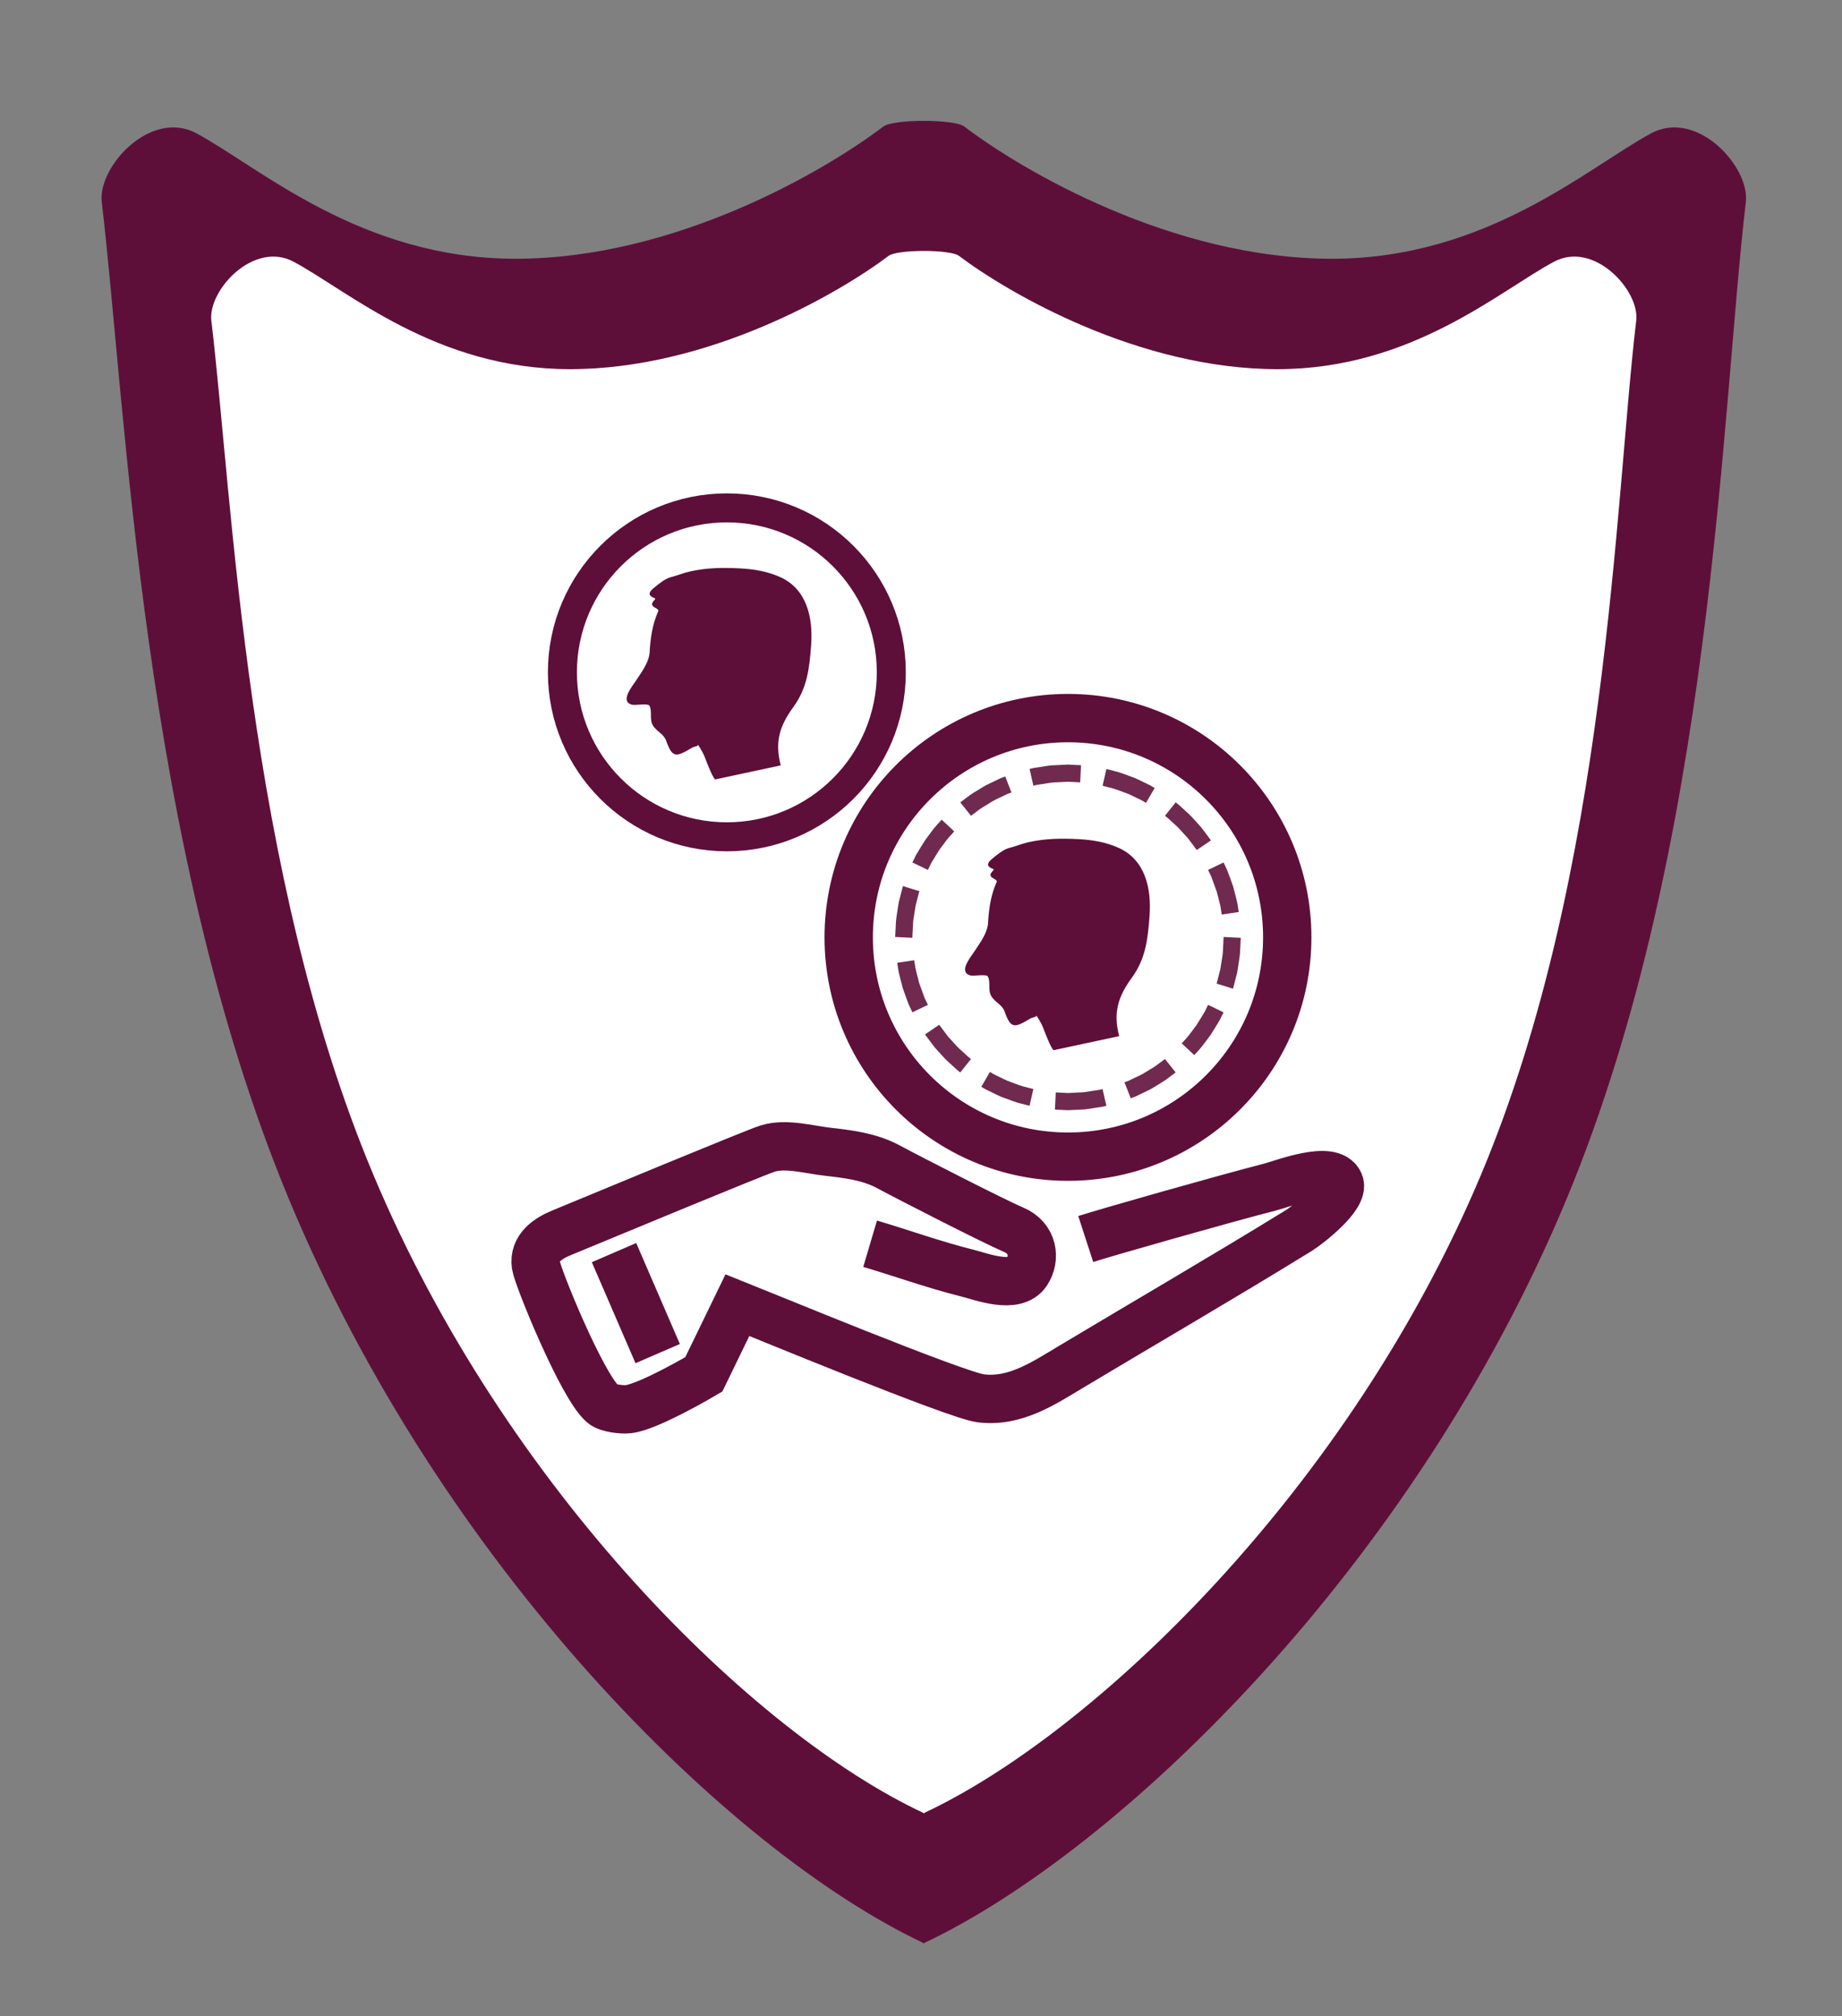
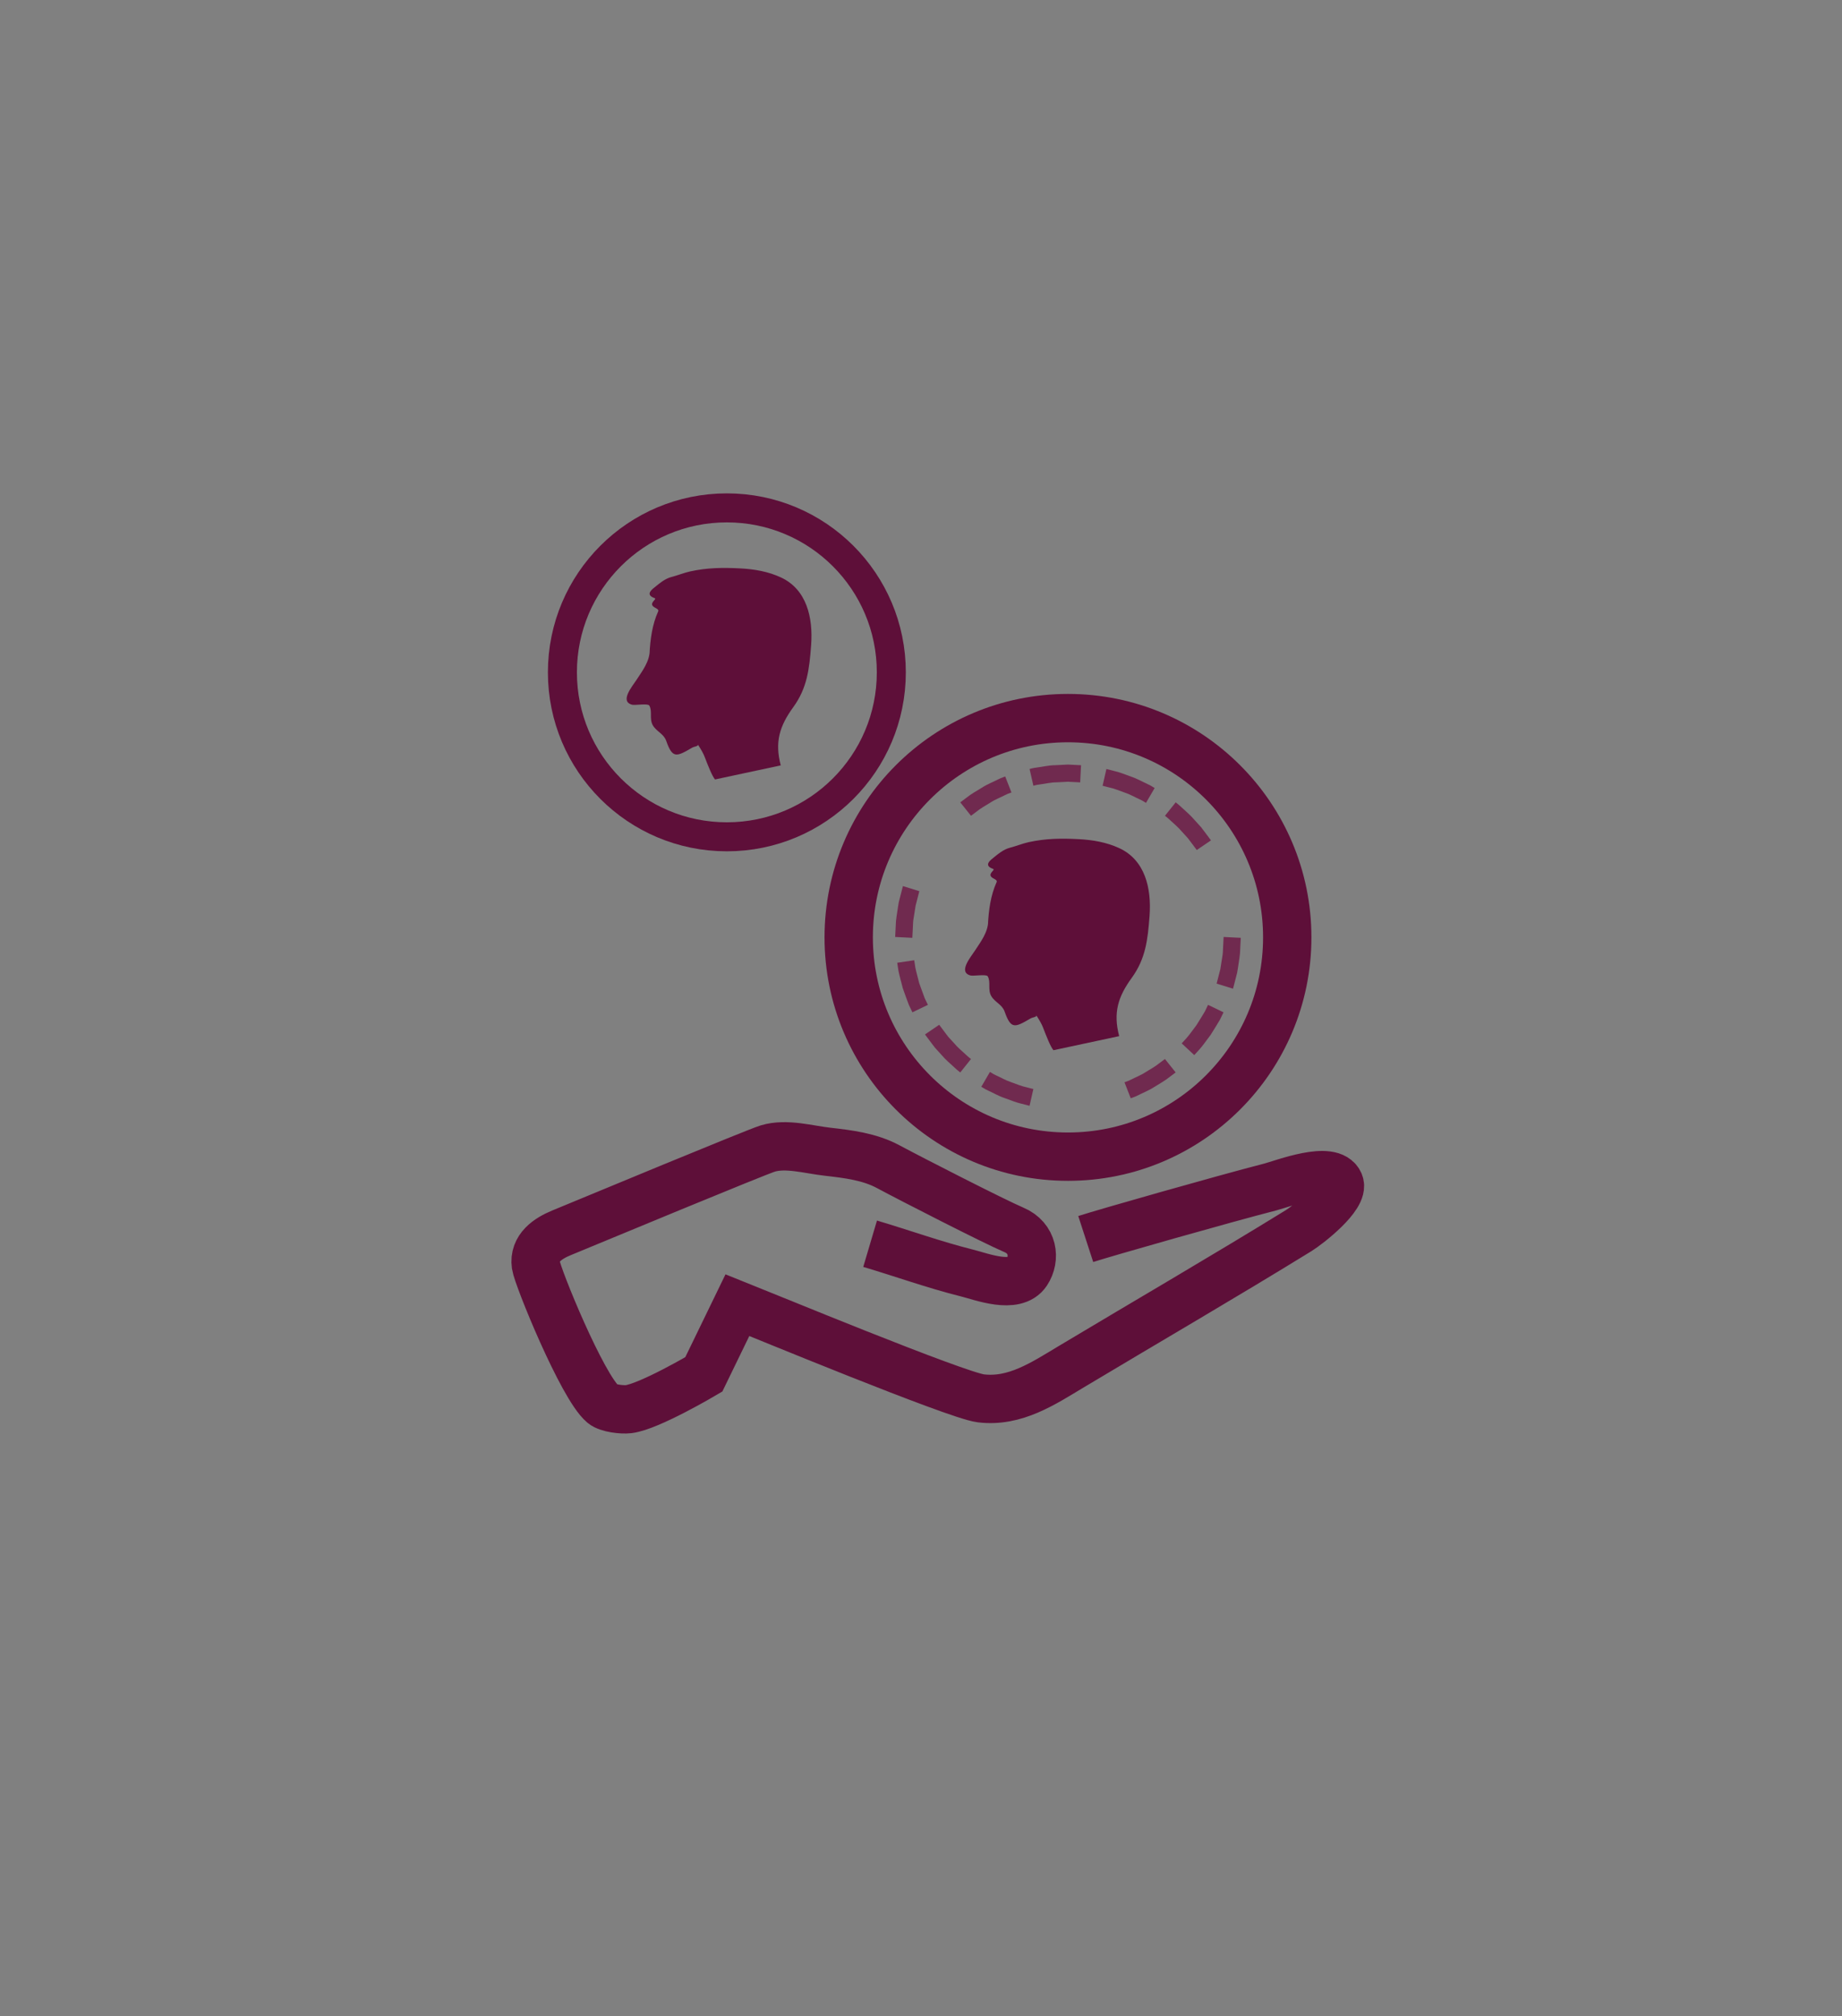
<svg xmlns="http://www.w3.org/2000/svg" xmlns:xlink="http://www.w3.org/1999/xlink" version="1.1" id="Vrstva_1" x="0px" y="0px" width="190.5px" height="208.5px" viewBox="0 0 190.5 208.5" enable-background="new 0 0 190.5 208.5" xml:space="preserve">
  <rect x="0" y="0" width="190.5" height="208.5" fill="#808080" stroke="none" />
  <g>
    <defs>
-       <rect id="SVGID_1_" x="10.5" y="12.5" width="170.078" height="188.48" />
-     </defs>
+       </defs>
    <clipPath id="SVGID_2_">
      <use xlink:href="#SVGID_1_" overflow="visible" />
    </clipPath>
    <path clip-path="url(#SVGID_2_)" fill="#5E0F39" d="M170.744,13.796c-6.496,3.502-16.981,12.962-32.981,12.962   c-16.504,0-32.007-9.085-38.036-13.673c-1.031-0.785-7.344-0.785-8.375,0c-6.029,4.588-21.53,13.673-38.034,13.673   c-16.003,0-26.488-9.46-32.983-12.962c-4.768-2.572-10.244,3.467-9.811,7.111c2.551,21.538,4.159,66.46,19.289,102.943   c15.79,38.082,45.437,67.515,65.672,77.078v0.055c0.02-0.008,0.033-0.02,0.055-0.025c0.021,0.006,0.033,0.018,0.055,0.025v-0.055   c20.235-9.563,50.687-38.996,66.479-77.078c15.129-36.482,15.93-81.405,18.48-102.943   C180.988,17.263,175.512,11.224,170.744,13.796" />
    <path clip-path="url(#SVGID_2_)" fill="#5E0F39" d="M-444.538,13.798c-6.496,3.502-16.981,12.962-32.98,12.962   c-16.504,0-32.006-9.085-38.035-13.673c-1.031-0.785-7.344-0.785-8.375,0c-6.029,4.588-21.529,13.673-38.033,13.673   c-16.002,0-26.487-9.46-32.982-12.962c-4.768-2.572-10.244,3.467-9.811,7.111c2.551,21.537,4.159,66.458,19.289,102.94   c15.789,38.08,45.436,67.512,65.67,77.076v0.055c0.02-0.008,0.033-0.02,0.055-0.026c0.021,0.007,0.033,0.019,0.055,0.026v-0.055   c20.234-9.564,50.686-38.996,66.477-77.076c15.129-36.482,15.93-81.403,18.48-102.94   C-434.294,17.266-439.771,11.226-444.538,13.798" />
    <path clip-path="url(#SVGID_2_)" fill="#FFFFFF" d="M160.716,27.066c-5.632,3.002-14.718,11.111-28.585,11.111   c-14.302,0-27.734-7.787-32.962-11.721c-0.895-0.673-6.365-0.673-7.262,0c-5.226,3.934-18.656,11.721-32.959,11.721   c-13.869,0-22.956-8.109-28.586-11.111c-4.133-2.205-8.879,2.972-8.504,6.096c2.212,18.462,3.604,56.969,16.721,88.245   c13.68,32.645,39.375,57.874,56.914,66.072v0.048c0.019-0.008,0.024-0.018,0.046-0.023c0.021,0.006,0.025,0.016,0.046,0.023v-0.048   c17.538-8.198,43.929-33.428,57.614-66.072c13.113-31.275,13.807-69.783,16.019-88.245   C169.595,30.039,164.849,24.862,160.716,27.066" />
  </g>
  <g>
    <circle fill="none" stroke="#5E0F39" stroke-width="5" cx="110.45" cy="96.939" r="22.677" />
    <g>
      <g>
        <g>
          <g>
            <g>
              <path fill="#702A4F" d="M125.824,101.72l1.696,0.526c0,0,0.085-0.326,0.211-0.814c0.063-0.245,0.136-0.53,0.214-0.836        c0.06-0.314,0.105-0.658,0.159-0.999c0.045-0.337,0.113-0.689,0.135-0.993c0.016-0.3,0.029-0.58,0.042-0.82        c0.023-0.479,0.04-0.799,0.04-0.799l-1.774-0.09c0,0-0.017,0.32-0.041,0.8c-0.012,0.24-0.026,0.52-0.041,0.82        c-0.021,0.294-0.084,0.569-0.124,0.865c-0.046,0.292-0.092,0.583-0.135,0.856c-0.071,0.274-0.138,0.531-0.194,0.751        C125.898,101.426,125.824,101.72,125.824,101.72z" />
              <path fill="#702A4F" d="M122.212,107.901l1.3,1.211c0,0,0.227-0.249,0.565-0.622c0.338-0.375,0.717-0.935,1.126-1.468        c0.367-0.563,0.706-1.146,0.969-1.577c0.22-0.454,0.365-0.757,0.365-0.757l-1.6-0.772c0,0-0.132,0.273-0.328,0.683        c-0.238,0.387-0.543,0.912-0.872,1.42c-0.372,0.479-0.71,0.984-1.016,1.322C122.416,107.677,122.212,107.901,122.212,107.901z        " />
              <path fill="#702A4F" d="M116.294,111.924l0.646,1.655c0,0,0.079-0.028,0.217-0.079c0.141-0.046,0.335-0.126,0.561-0.241        c0.445-0.235,1.082-0.474,1.646-0.843c0.574-0.351,1.159-0.685,1.55-1.008c0.404-0.302,0.674-0.504,0.674-0.504l-1.109-1.389        c0,0-0.242,0.182-0.606,0.454c-0.351,0.293-0.88,0.591-1.396,0.907c-0.507,0.336-1.082,0.545-1.481,0.759        c-0.202,0.105-0.377,0.178-0.504,0.217C116.365,111.898,116.294,111.924,116.294,111.924z" />
-               <path fill="#702A4F" d="M109.189,112.971l-0.09,1.774c0,0,0.32,0.017,0.8,0.041c0.12,0.006,0.25,0.013,0.387,0.02l0.104,0.005        c0.123,0.004,0.099-0.002,0.155-0.003l0.232-0.011c0.314-0.016,0.65-0.033,0.986-0.05c0.675-0.003,1.334-0.172,1.834-0.228        c0.502-0.063,0.824-0.165,0.824-0.165l-0.394-1.732c0,0-0.289,0.095-0.742,0.147c-0.451,0.048-1.043,0.207-1.652,0.205        c-0.303,0.016-0.605,0.031-0.889,0.046l-0.209,0.011c-0.015,0.001-0.113,0.004-0.057,0.005l-0.104-0.006        c-0.137-0.007-0.267-0.013-0.387-0.02C109.51,112.987,109.189,112.971,109.189,112.971z" />
              <path fill="#702A4F" d="M102.381,110.851l-0.894,1.536c0,0,0.072,0.044,0.198,0.12c0.124,0.08,0.306,0.186,0.536,0.289        c0.462,0.203,1.045,0.55,1.685,0.764c0.634,0.227,1.258,0.484,1.755,0.585c0.489,0.126,0.815,0.21,0.815,0.21l0.394-1.732        c0,0-0.293-0.076-0.733-0.189c-0.448-0.087-1.008-0.324-1.579-0.526c-0.576-0.189-1.1-0.507-1.516-0.687        c-0.209-0.092-0.372-0.188-0.483-0.261C102.445,110.89,102.381,110.851,102.381,110.851z" />
              <path fill="#702A4F" d="M97.132,105.977l-1.47,0.999c0,0,0.201,0.27,0.503,0.674c0.152,0.201,0.33,0.437,0.52,0.688        c0.212,0.233,0.438,0.482,0.664,0.732c0.435,0.516,0.953,0.947,1.323,1.29c0.365,0.35,0.641,0.544,0.64,0.545l1.109-1.389        c0,0-0.248-0.175-0.576-0.491c-0.333-0.31-0.803-0.695-1.192-1.163c-0.204-0.224-0.408-0.448-0.6-0.658        c-0.171-0.227-0.33-0.438-0.467-0.62C97.313,106.219,97.132,105.977,97.132,105.977z" />
              <path fill="#702A4F" d="M94.549,99.304l-1.758,0.259c0,0,0.051,0.332,0.128,0.831c0.096,0.495,0.283,1.144,0.446,1.796        c0.219,0.636,0.455,1.268,0.633,1.739c0.219,0.455,0.364,0.758,0.364,0.758l1.601-0.771c0,0-0.132-0.272-0.329-0.682        c-0.155-0.427-0.363-0.996-0.57-1.565c-0.143-0.588-0.314-1.171-0.401-1.616C94.594,99.604,94.549,99.304,94.549,99.304z" />
            </g>
          </g>
          <g>
            <g>
              <path fill="#702A4F" d="M95.076,92.161l-1.696-0.527c0,0-0.084,0.326-0.211,0.815c-0.063,0.245-0.136,0.53-0.214,0.835        c-0.06,0.314-0.105,0.659-0.158,0.999c-0.046,0.337-0.114,0.69-0.136,0.994c-0.016,0.3-0.029,0.58-0.041,0.819        c-0.024,0.48-0.041,0.8-0.041,0.8l1.774,0.09c0,0,0.017-0.32,0.041-0.8c0.012-0.24,0.026-0.52,0.041-0.819        c0.021-0.294,0.084-0.57,0.124-0.865c0.046-0.291,0.092-0.583,0.136-0.855c0.07-0.275,0.137-0.532,0.193-0.751        C95.002,92.454,95.076,92.161,95.076,92.161z" />
-               <path fill="#702A4F" d="M98.688,85.979l-1.3-1.211c0,0-0.227,0.249-0.565,0.623c-0.338,0.375-0.717,0.934-1.126,1.467        c-0.367,0.563-0.706,1.146-0.969,1.577c-0.219,0.455-0.365,0.758-0.365,0.758l1.6,0.772c0,0,0.132-0.273,0.328-0.683        c0.238-0.387,0.543-0.912,0.872-1.42c0.372-0.479,0.71-0.985,1.016-1.322C98.484,86.203,98.688,85.979,98.688,85.979z" />
              <path fill="#702A4F" d="M104.606,81.956L103.96,80.3c0,0-0.079,0.029-0.217,0.08c-0.141,0.045-0.335,0.125-0.561,0.241        c-0.445,0.235-1.082,0.474-1.646,0.843c-0.574,0.35-1.159,0.685-1.55,1.007c-0.404,0.303-0.674,0.504-0.674,0.504l1.109,1.388        c0,0,0.242-0.181,0.606-0.454c0.351-0.293,0.88-0.591,1.396-0.908c0.507-0.335,1.082-0.544,1.481-0.759        c0.202-0.105,0.377-0.177,0.504-0.217C104.535,81.981,104.606,81.956,104.606,81.956z" />
              <path fill="#702A4F" d="M111.711,80.909l0.09-1.775c0,0-0.32-0.016-0.8-0.04c-0.12-0.006-0.25-0.013-0.387-0.02l-0.104-0.005        c-0.123-0.003-0.099,0.002-0.155,0.002l-0.232,0.012c-0.314,0.016-0.65,0.033-0.986,0.049        c-0.675,0.003-1.334,0.171-1.834,0.228c-0.502,0.062-0.824,0.165-0.824,0.165l0.394,1.732c0,0,0.289-0.095,0.742-0.148        c0.451-0.047,1.043-0.206,1.652-0.205c0.303-0.015,0.605-0.031,0.889-0.045l0.209-0.011c0.015-0.001,0.113-0.004,0.057-0.005        l0.104,0.005c0.137,0.007,0.267,0.014,0.387,0.02C111.391,80.893,111.711,80.909,111.711,80.909z" />
              <path fill="#702A4F" d="M118.52,83.029l0.894-1.536c0,0-0.072-0.043-0.198-0.12c-0.124-0.08-0.306-0.186-0.536-0.289        c-0.462-0.203-1.045-0.549-1.685-0.764c-0.634-0.227-1.258-0.484-1.755-0.585c-0.489-0.125-0.815-0.209-0.815-0.209        l-0.394,1.733c0,0,0.293,0.075,0.733,0.188c0.448,0.088,1.008,0.325,1.579,0.526c0.576,0.19,1.1,0.508,1.516,0.688        c0.209,0.092,0.372,0.188,0.483,0.26C118.455,82.99,118.52,83.029,118.52,83.029z" />
              <path fill="#702A4F" d="M123.769,87.904l1.47-0.999c0,0-0.201-0.27-0.503-0.674c-0.152-0.201-0.33-0.436-0.52-0.688        c-0.212-0.233-0.438-0.483-0.664-0.732c-0.435-0.517-0.953-0.948-1.323-1.291c-0.365-0.349-0.641-0.544-0.64-0.544        l-1.109,1.388c0,0,0.248,0.175,0.576,0.491c0.333,0.31,0.803,0.696,1.192,1.164c0.204,0.224,0.408,0.448,0.6,0.658        c0.171,0.227,0.33,0.439,0.467,0.621C123.587,87.661,123.769,87.904,123.769,87.904z" />
-               <path fill="#702A4F" d="M126.352,94.576l1.758-0.259c0,0-0.051-0.333-0.128-0.832c-0.097-0.495-0.283-1.143-0.446-1.796        c-0.219-0.636-0.455-1.267-0.633-1.739c-0.219-0.455-0.364-0.758-0.364-0.758l-1.601,0.772c0,0,0.132,0.272,0.329,0.682        c0.155,0.427,0.362,0.996,0.57,1.565c0.143,0.588,0.314,1.171,0.401,1.616C126.307,94.276,126.352,94.576,126.352,94.576z" />
            </g>
          </g>
        </g>
      </g>
    </g>
  </g>
  <g>
    <circle fill="none" stroke="#5E0F39" stroke-width="3" cx="75.172" cy="69.53" r="17.008" />
  </g>
  <g>
-     <line fill="none" stroke="#5E0F39" stroke-width="5" x1="63.502" y1="129.538" x2="68.018" y2="139.982" />
    <path fill="none" stroke="#5E0F39" stroke-width="5" d="M89.987,128.62c3.353,0.993,6.636,2.183,10.034,3.032   c1.505,0.377,4.957,1.726,6.165-0.08c0.942-1.417,0.678-3.545-1.351-4.396c-2.013-0.855-10.648-5.27-13.001-6.537   c-1.924-1.024-4.114-1.291-6.254-1.534c-1.928-0.214-4.275-0.912-6.176-0.331c-1.267,0.389-17.895,7.298-21.35,8.725   c-1.368,0.567-2.888,1.549-2.635,3.331c0.169,1.215,4.785,12.57,6.931,14.377c0.517,0.435,1.988,0.602,2.662,0.519   c2.127-0.254,7.775-3.594,7.775-3.594l3.479-7.166c2.149,0.854,22.611,9.322,25.164,9.642c3.544,0.438,6.479-1.544,9.37-3.277   c7.837-4.693,15.729-9.275,23.512-14.068c0.957-0.591,4.767-3.549,4.211-4.905c-0.784-1.924-5.794,0.038-7.146,0.393   c-4.96,1.279-17.176,4.759-19.09,5.382" />
  </g>
  <path fill="#5E0F39" d="M115.745,107.152c-0.632-2.42-0.128-4.061,1.298-6.025c1.436-1.979,1.658-3.933,1.843-6.397  c0.218-2.896-0.476-5.784-3.119-7.014c-1.329-0.618-2.761-0.86-4.215-0.936c-1.809-0.093-3.403-0.075-5.173,0.312  c-0.639,0.141-1.302,0.415-1.931,0.575c-0.674,0.17-1.283,0.694-1.569,0.925c-0.391,0.314-1.243,0.888-0.181,1.263  c0.281,0.1-0.5,0.438-0.188,0.813c0.185,0.222,0.676,0.297,0.56,0.555c-0.625,1.382-0.815,2.892-0.896,4.368  c0.004-0.117,0.011-0.235,0.021-0.354c0.01,1.133-0.765,2.15-1.354,3.052c-0.459,0.704-1.788,2.255-0.459,2.592  c0.289,0.071,1.623-0.156,1.767,0.08c0.347,0.59-0.02,1.382,0.368,2.047c0.381,0.65,1.12,0.865,1.38,1.6  c0.656,1.864,1.055,1.667,2.695,0.708c0.187-0.111,0.692-0.15,0.575-0.331c0.389,0.595,0.582,0.962,0.704,1.276  c0.366,0.944,0.764,1.971,1.076,2.346" />
  <path fill="#5E0F39" d="M80.745,79.152c-0.632-2.42-0.128-4.061,1.298-6.025c1.436-1.979,1.658-3.933,1.843-6.397  c0.218-2.896-0.476-5.784-3.119-7.014c-1.329-0.618-2.761-0.86-4.215-0.936c-1.809-0.093-3.403-0.075-5.173,0.312  c-0.639,0.141-1.302,0.415-1.931,0.575c-0.674,0.17-1.283,0.694-1.569,0.925c-0.391,0.314-1.243,0.888-0.181,1.263  c0.281,0.1-0.5,0.438-0.188,0.813c0.185,0.222,0.676,0.297,0.56,0.555c-0.625,1.382-0.815,2.892-0.896,4.368  c0.004-0.117,0.011-0.235,0.021-0.354c0.01,1.133-0.765,2.15-1.354,3.052c-0.459,0.704-1.788,2.255-0.459,2.592  c0.289,0.071,1.623-0.156,1.767,0.08c0.347,0.59-0.02,1.382,0.368,2.047c0.381,0.65,1.12,0.865,1.38,1.6  c0.656,1.864,1.055,1.667,2.695,0.708c0.187-0.111,0.692-0.15,0.575-0.331c0.389,0.595,0.582,0.962,0.704,1.276  c0.366,0.944,0.764,1.971,1.076,2.346" />
</svg>